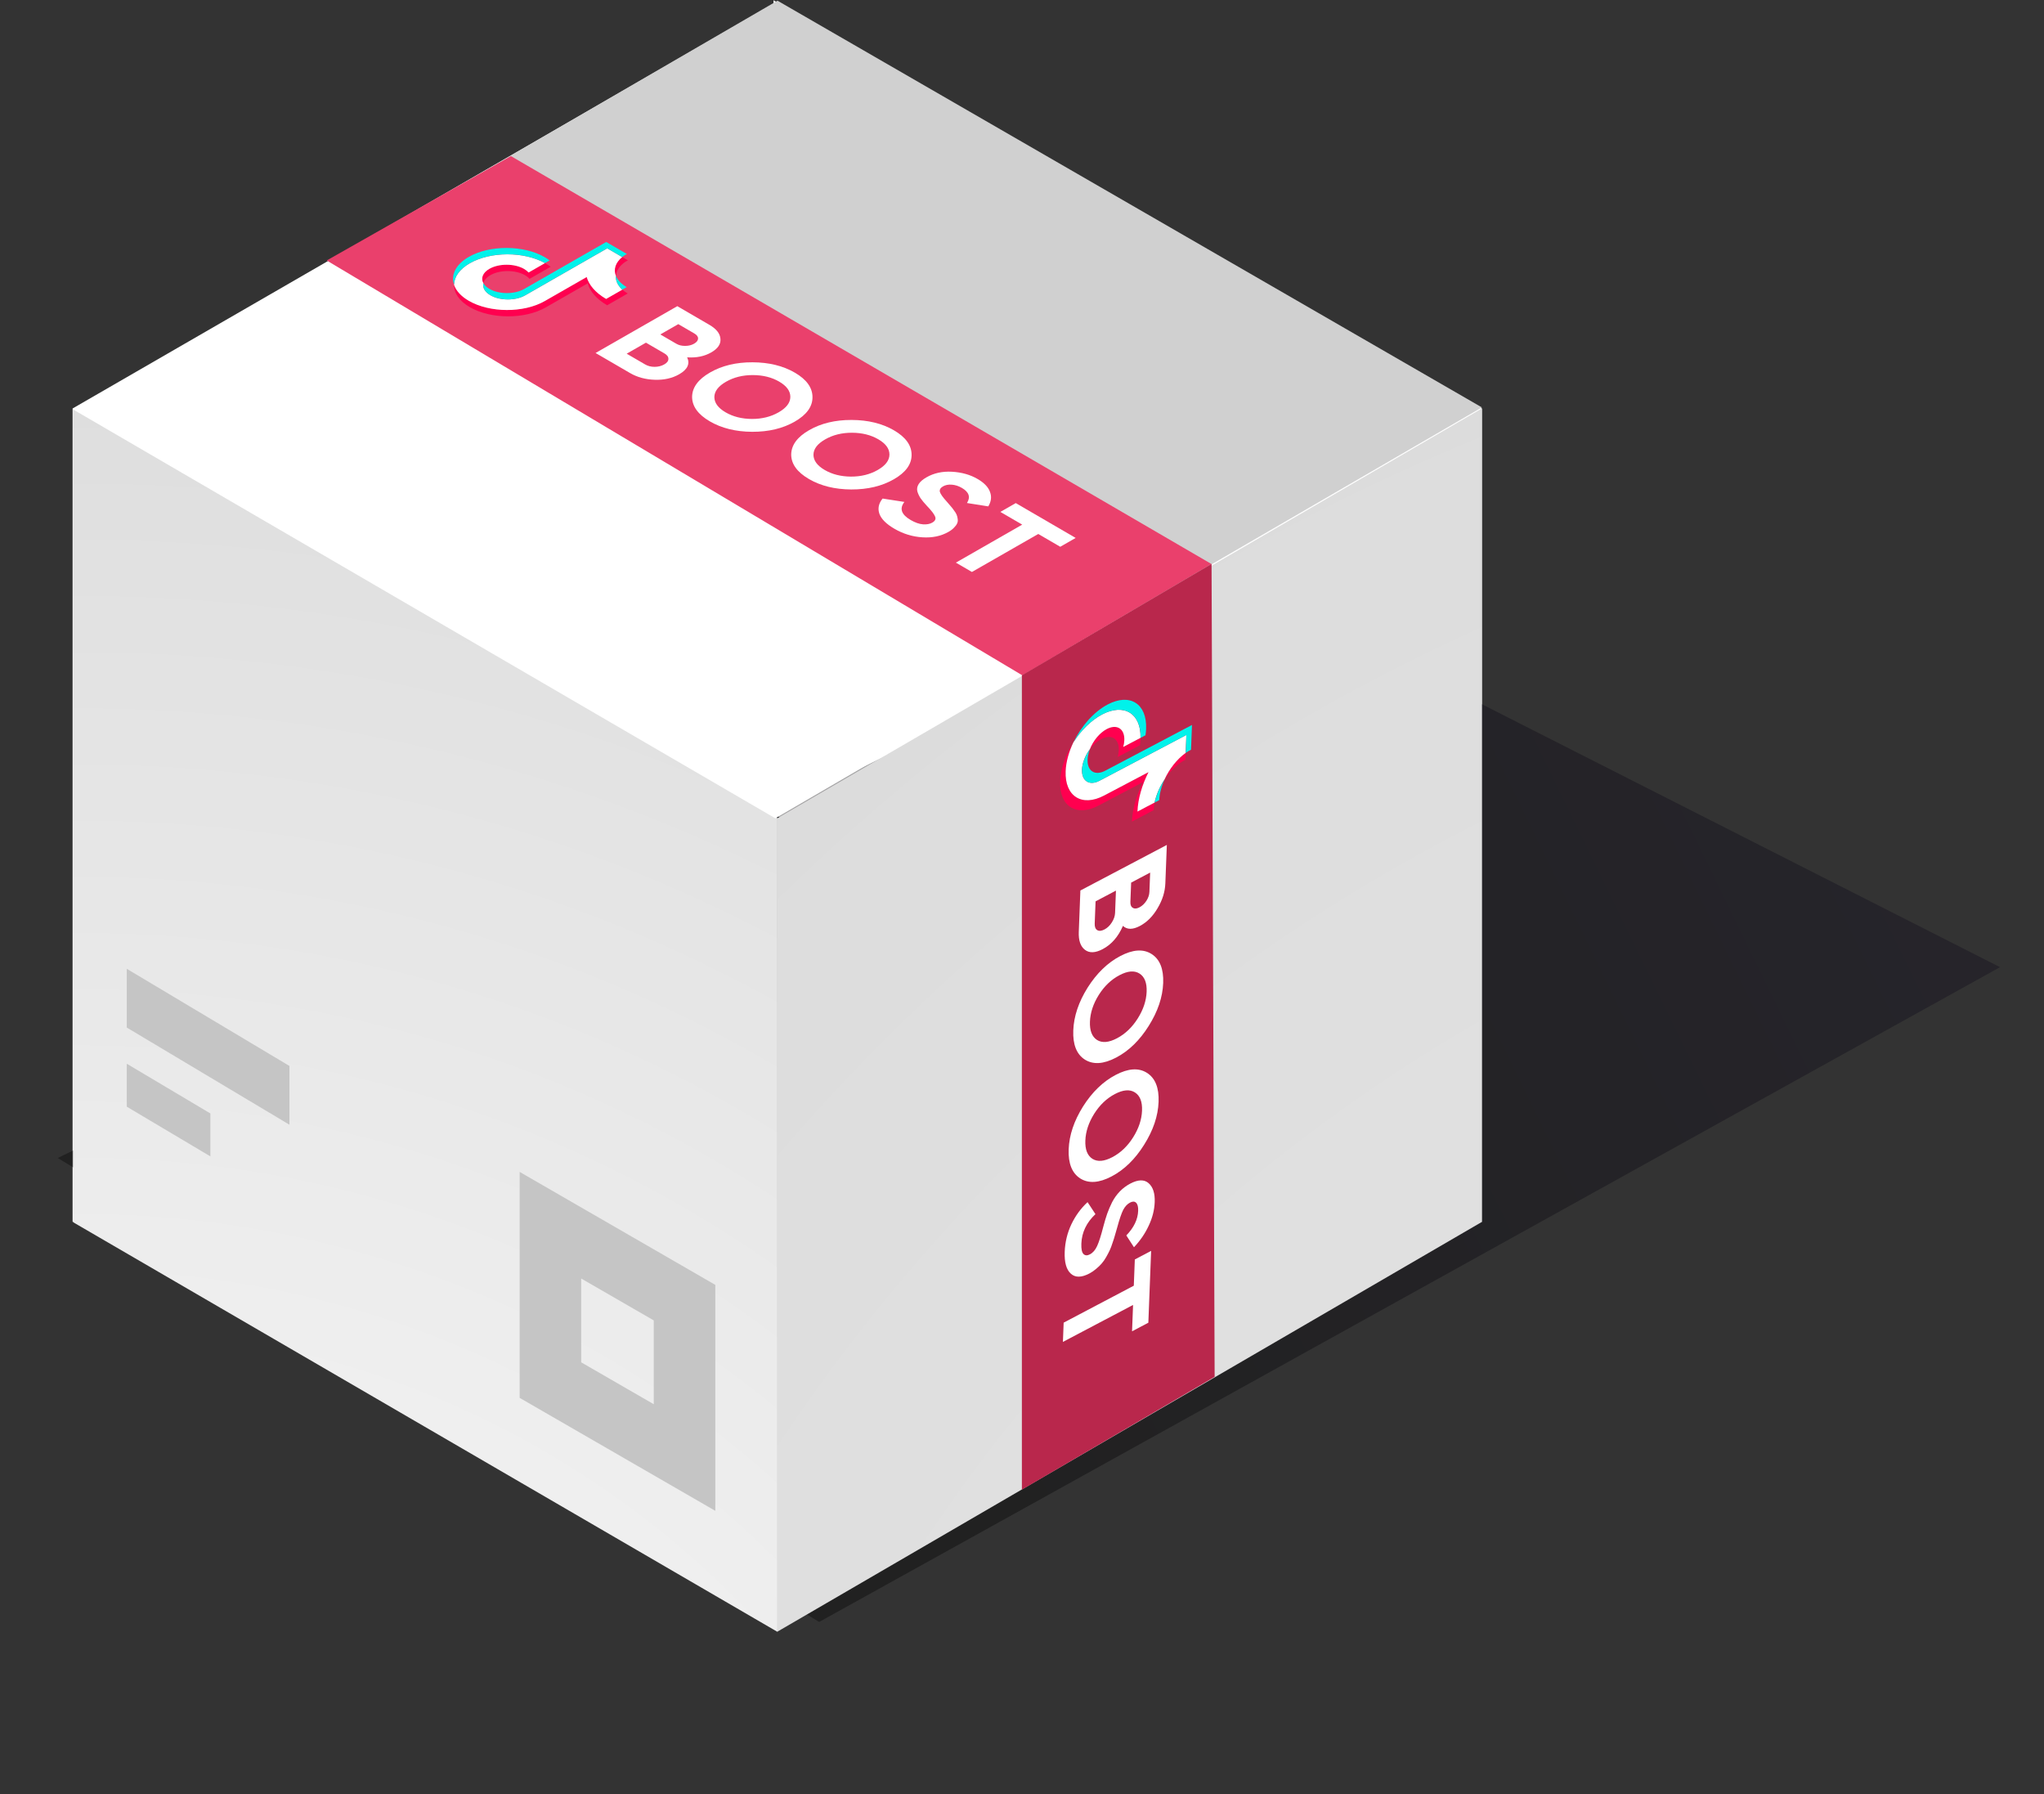
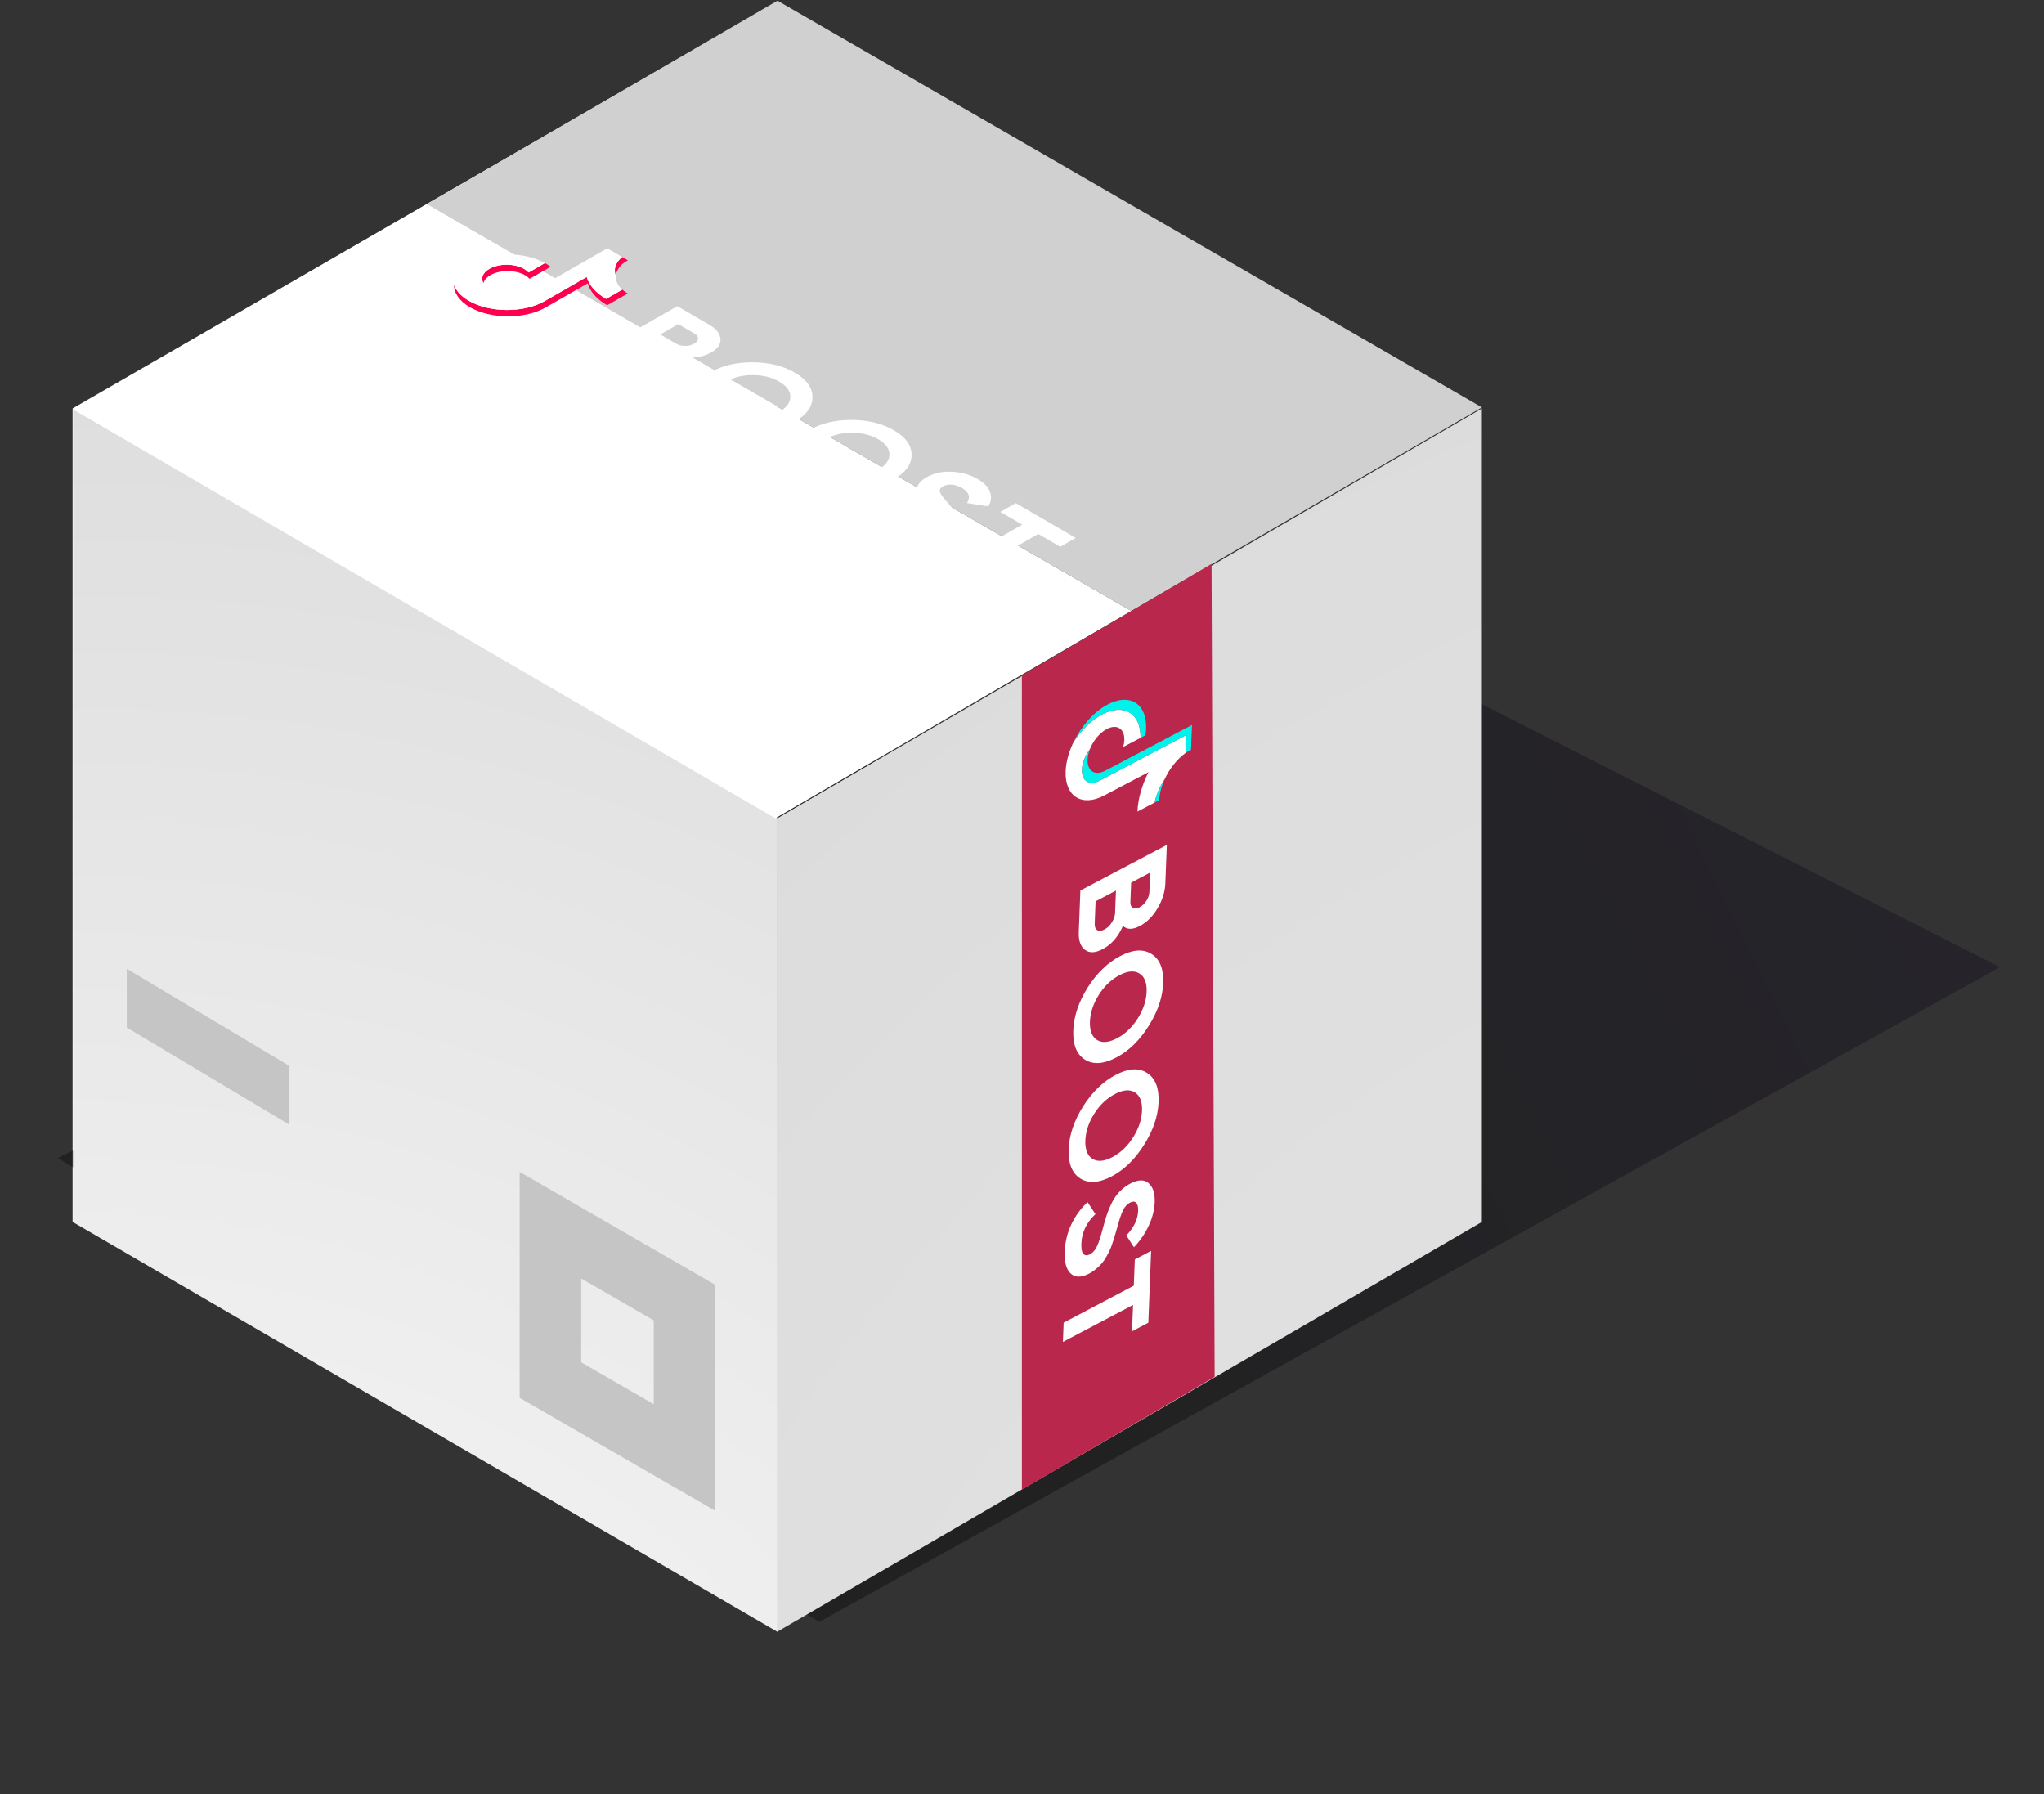
<svg xmlns="http://www.w3.org/2000/svg" width="466" height="409" viewBox="0 0 466 409" fill="none">
  <rect x="0" y="0" width="466" height="409" fill="#333333" stroke="none" />
-   <path d="M176.352 0.051L337.852 93.125V278.557L176.352 185.483L176.352 0.051Z" fill="white" />
  <path d="M16.551 93.116L177.14 0.4L177.14 185.832L16.551 278.548L16.551 93.116Z" fill="white" />
  <path d="M257.913 139.283L97.324 46.567L177.259 0.156L337.847 92.872L257.913 139.283Z" fill="#D0D0D0" />
  <path opacity="0.36" d="M13.17 263.973L283.255 132.846L455.972 220.475L186.757 369.739L13.17 263.973Z" fill="url(#paint0_linear_1024_17107)" />
  <path d="M16.668 93.184L177.257 186.503V372.004L16.668 278.616L16.668 93.184Z" fill="url(#paint1_radial_1024_17107)" />
  <path fill-rule="evenodd" clip-rule="evenodd" d="M163.081 292.903L118.473 267.148L118.473 318.657L163.081 344.412L163.081 292.903ZM149.051 301.003L132.503 291.449L132.503 310.557L149.051 320.111L149.051 301.003Z" fill="#C5C5C5" />
  <path d="M28.906 220.85L65.993 242.998V256.391L28.906 234.242V220.85Z" fill="#C5C5C5" />
-   <path d="M28.906 242.492L47.965 253.824V263.611L28.906 252.279V242.492Z" fill="#C5C5C5" />
  <path d="M177.254 186.509L337.843 93.121V278.553L177.254 371.942L177.254 186.509Z" fill="url(#paint2_radial_1024_17107)" />
  <path d="M176.766 186.545L16.664 93.335L97.319 46.562L257.908 139.279L176.766 186.545Z" fill="white" />
-   <path d="M233.073 153.949L74.484 59.379L116.476 35.582L276.182 128.567L233.073 153.949Z" fill="#EA406C" />
  <path d="M133.987 64.596C134.509 66.42 135.987 68.175 138.421 69.59L143.109 66.904C142.649 66.636 142.238 66.341 141.883 66.025L138.192 68.139C135.759 66.724 134.281 64.969 133.758 63.145L124.19 68.627C119.403 71.369 111.648 71.337 106.869 68.557C105.086 67.52 103.968 66.246 103.517 64.915C103.479 66.751 104.673 68.597 107.097 70.008C111.877 72.788 119.632 72.82 124.419 70.078L133.987 64.597L133.987 64.596ZM140.408 62.87C140.496 61.734 141.208 60.614 142.543 59.695L143.146 59.349L141.848 58.594C140.308 59.854 139.827 61.416 140.408 62.87ZM110.213 64.569C110.378 63.868 110.937 63.22 111.806 62.724C113.995 61.47 117.542 61.484 119.729 62.756C120.136 62.993 120.479 63.265 120.744 63.561L125.537 60.815C125.146 60.516 124.714 60.234 124.247 59.973L120.516 62.111C120.251 61.814 119.908 61.542 119.5 61.305C117.314 60.033 113.767 60.019 111.577 61.273C110.029 62.16 109.574 63.443 110.213 64.569Z" fill="#FF004F" />
  <path d="M133.756 63.152C134.279 64.977 135.757 66.731 138.19 68.146L141.881 66.032C140.812 65.076 140.321 63.969 140.405 62.877C139.825 61.423 140.306 59.861 141.846 58.601L138.435 56.617L119.707 67.345C117.516 68.591 113.979 68.575 111.797 67.305C110.512 66.558 109.983 65.541 110.211 64.576C109.572 63.45 110.026 62.167 111.574 61.281C113.764 60.026 117.311 60.04 119.497 61.312C119.916 61.556 120.255 61.828 120.513 62.118L124.244 59.98C119.452 57.304 111.833 57.309 107.108 60.016C104.749 61.367 103.551 63.139 103.515 64.922C103.966 66.253 105.083 67.527 106.867 68.564C111.646 71.345 119.401 71.376 124.187 68.634L133.756 63.153L133.756 63.152Z" fill="white" />
-   <path d="M141.883 66.024L142.881 65.452C141.654 64.741 140.797 63.846 140.408 62.869C140.319 63.982 140.835 65.085 141.883 66.024ZM141.848 58.593C141.995 58.473 142.151 58.356 142.314 58.243L142.918 57.897L138.208 55.158L119.48 65.886C117.29 67.132 113.753 67.116 111.571 65.846C110.93 65.474 110.478 65.035 110.213 64.568C109.985 65.533 110.514 66.549 111.8 67.297C113.981 68.567 117.518 68.583 119.709 67.337L138.437 56.609L141.848 58.593ZM124.247 59.972L125.309 59.364C124.969 59.104 124.6 58.858 124.202 58.627C119.423 55.846 111.668 55.815 106.881 58.557C103.881 60.276 102.759 62.676 103.517 64.914C103.553 63.131 104.752 61.359 107.11 60.008C111.836 57.301 119.454 57.296 124.247 59.972Z" fill="#00F2EA" />
  <path d="M156.662 81.459C157.348 82.944 156.742 84.23 154.843 85.318C153.263 86.223 151.411 86.641 149.285 86.573C147.16 86.504 145.284 85.997 143.658 85.05L135.782 80.469L154.416 69.794L161.735 74.052C163.327 74.977 164.164 76.038 164.249 77.235C164.369 78.432 163.666 79.468 162.14 80.342C160.596 81.226 158.77 81.599 156.662 81.459ZM158.301 76.019L154.642 73.89L150.542 76.238L154.202 78.367C154.767 78.696 155.431 78.857 156.193 78.85C156.972 78.852 157.655 78.686 158.24 78.35C158.826 78.015 159.129 77.627 159.148 77.187C159.167 76.748 158.885 76.358 158.301 76.019ZM147.092 83.083C147.711 83.443 148.427 83.625 149.242 83.627C150.075 83.62 150.81 83.433 151.449 83.067C152.07 82.711 152.382 82.298 152.383 81.828C152.403 81.347 152.103 80.927 151.484 80.567L147.268 78.114L142.875 80.63L147.092 83.083Z" fill="white" />
  <path d="M171.471 98.434C167.733 98.411 164.521 97.618 161.834 96.055C159.147 94.492 157.798 92.631 157.787 90.474C157.812 88.316 159.182 86.459 161.898 84.904C164.613 83.348 167.831 82.577 171.55 82.589C175.306 82.602 178.527 83.39 181.214 84.953C183.901 86.516 185.241 88.382 185.234 90.55C185.244 92.708 183.892 94.564 181.177 96.12C178.461 97.675 175.226 98.447 171.471 98.434ZM162.862 90.537C162.875 91.856 163.731 93.009 165.428 93.996C167.125 94.984 169.116 95.486 171.401 95.504C173.704 95.512 175.742 95.007 177.517 93.991C179.292 92.974 180.181 91.801 180.186 90.472C180.19 89.142 179.344 87.984 177.647 86.997C175.95 86.009 173.95 85.512 171.647 85.504C169.344 85.496 167.305 86.001 165.531 87.017C163.756 88.034 162.866 89.207 162.862 90.537Z" fill="white" />
  <path d="M194.064 111.578C190.327 111.556 187.115 110.763 184.427 109.199C181.74 107.636 180.391 105.775 180.381 103.618C180.406 101.46 181.776 99.603 184.491 98.048C187.207 96.493 190.424 95.721 194.144 95.733C197.899 95.746 201.12 96.534 203.808 98.097C206.495 99.66 207.835 101.526 207.828 103.694C207.838 105.852 206.486 107.708 203.77 109.264C201.055 110.819 197.82 111.591 194.064 111.578ZM185.456 103.681C185.469 105 186.324 106.153 188.021 107.14C189.719 108.128 191.71 108.63 193.995 108.648C196.297 108.656 198.336 108.151 200.111 107.135C201.885 106.118 202.775 104.945 202.78 103.616C202.784 102.286 201.938 101.128 200.24 100.141C198.543 99.153 196.543 98.656 194.241 98.648C191.938 98.64 189.899 99.145 188.124 100.162C186.35 101.178 185.46 102.351 185.456 103.681Z" fill="white" />
  <path d="M203.908 120.532C202.069 119.463 200.931 118.329 200.492 117.131C200.071 115.923 200.314 114.763 201.221 113.651L206.187 114.42C205.013 115.929 205.487 117.301 207.608 118.535C208.633 119.132 209.571 119.462 210.421 119.526C211.271 119.591 211.98 119.46 212.548 119.135C213.205 118.758 213.419 118.299 213.19 117.756C212.98 117.203 212.336 116.368 211.259 115.25C210.677 114.624 210.218 114.07 209.883 113.588C209.566 113.117 209.319 112.595 209.144 112.021C209.004 111.448 209.104 110.891 209.442 110.35C209.78 109.81 210.376 109.295 211.227 108.807C212.913 107.841 214.846 107.418 217.024 107.538C219.238 107.658 221.184 108.206 222.864 109.183C224.367 110.058 225.311 111.037 225.697 112.123C226.119 113.208 225.991 114.312 225.314 115.435L220.454 114.667C221.309 113.32 220.923 112.173 219.297 111.227C218.536 110.785 217.758 110.537 216.961 110.483C216.2 110.429 215.544 110.56 214.994 110.875C214.408 111.211 214.167 111.624 214.272 112.115C214.412 112.606 214.959 113.375 215.912 114.421C216.3 114.852 216.582 115.18 216.759 115.406C216.97 115.632 217.217 115.949 217.499 116.359C217.817 116.77 218.019 117.103 218.107 117.359C218.213 117.625 218.291 117.947 218.343 118.326C218.395 118.704 218.349 119.036 218.207 119.322C218.082 119.618 217.851 119.935 217.513 120.271C217.211 120.607 216.793 120.928 216.261 121.233C214.539 122.219 212.545 122.637 210.278 122.486C208.029 122.346 205.906 121.694 203.908 120.532Z" fill="white" />
  <path d="M245.234 122.628L241.72 124.641L236.708 121.725L221.587 130.387L217.928 128.258L233.048 119.596L228.063 116.696L231.577 114.683L245.234 122.628Z" fill="white" />
  <path d="M232.973 153.942L276.216 128.547L276.919 313.864L232.973 339.588V153.942Z" fill="#B9274C" />
-   <path d="M260.58 178.301C259.103 181.24 258.179 184.374 258.066 187.292L263.025 184.678C263.047 184.126 263.119 183.548 263.241 182.955L259.337 185.012C259.45 182.094 260.374 178.961 261.851 176.022L251.731 181.355C246.668 184.023 242.744 181.539 242.966 175.807C243.049 173.669 243.697 171.38 244.74 169.212C242.965 171.994 241.807 175.179 241.695 178.086C241.473 183.818 245.397 186.303 250.46 183.635L260.58 178.301L260.58 178.301ZM265.505 177.692C266.636 175.992 268.07 174.511 269.63 173.532L270.268 173.196L270.329 171.639C268.339 173.071 266.6 175.297 265.505 177.692ZM248.485 170.79C249.238 169.776 250.143 168.966 251.061 168.484C253.376 167.264 255.171 168.4 255.07 171.022C255.051 171.511 254.966 172.031 254.818 172.566L259.888 169.894C259.975 169.315 260.024 168.751 260.035 168.207L256.089 170.287C256.237 169.752 256.322 169.231 256.341 168.743C256.442 166.121 254.647 164.985 252.331 166.205C250.694 167.068 249.235 168.877 248.485 170.79Z" fill="#FF004F" />
  <path d="M261.839 176.017C260.361 178.956 259.437 182.089 259.324 185.007L263.228 182.95C263.597 181.16 264.405 179.322 265.492 177.687C266.587 175.292 268.326 173.066 270.316 171.634L270.474 167.543L250.666 177.982C248.357 179.189 246.569 178.053 246.671 175.436C246.73 173.895 247.432 172.183 248.472 170.785C249.222 168.872 250.681 167.063 252.318 166.2C254.634 164.98 256.429 166.115 256.328 168.738C256.308 169.24 256.22 169.761 256.076 170.282L260.022 168.202C260.137 162.625 256.248 160.238 251.251 162.872C248.756 164.187 246.45 166.506 244.727 169.208C243.684 171.375 243.036 173.664 242.953 175.802C242.731 181.534 246.655 184.018 251.718 181.35L261.839 176.017L261.839 176.017Z" fill="white" />
  <path d="M263.238 182.952L264.294 182.396C264.349 180.928 264.768 179.297 265.503 177.689C264.394 179.354 263.602 181.194 263.238 182.952ZM270.326 171.636C270.516 171.499 270.707 171.37 270.899 171.25L271.537 170.913L271.755 165.266L251.947 175.704C249.638 176.912 247.851 175.776 247.952 173.159C247.982 172.391 248.171 171.58 248.482 170.787C247.443 172.185 246.741 173.896 246.681 175.438C246.58 178.055 248.367 179.192 250.676 177.984L270.484 167.545L270.326 171.636ZM260.032 168.205L261.156 167.612C261.231 167.11 261.278 166.62 261.296 166.143C261.518 160.411 257.594 157.927 252.532 160.595C249.358 162.267 246.49 165.568 244.737 169.21C246.461 166.509 248.766 164.189 251.261 162.874C256.259 160.24 260.147 162.627 260.032 168.205Z" fill="#00F2EA" />
  <path d="M256.011 211.065C254.94 213.54 253.401 215.307 251.392 216.365C249.722 217.245 248.377 217.3 247.359 216.528C246.341 215.756 245.869 214.395 245.945 212.444L246.31 202.999L266.02 192.612L265.68 201.39C265.606 203.298 265.019 205.176 263.918 207.023C262.834 208.881 261.486 210.236 259.871 211.087C258.238 211.947 256.951 211.94 256.011 211.065ZM262.048 203.304L262.218 198.915L257.882 201.2L257.712 205.589C257.686 206.267 257.87 206.72 258.266 206.948C258.661 207.197 259.168 207.158 259.788 206.831C260.407 206.505 260.932 206.01 261.362 205.348C261.792 204.685 262.021 204.003 262.048 203.304ZM249.577 210.53C249.548 211.272 249.74 211.773 250.153 212.033C250.585 212.283 251.139 212.231 251.814 211.874C252.471 211.528 253.025 210.998 253.476 210.282C253.945 209.557 254.194 208.824 254.223 208.082L254.419 203.025L249.773 205.473L249.577 210.53Z" fill="white" />
  <path d="M247.329 241.544C245.445 240.335 244.565 238.12 244.69 234.897C244.815 231.674 245.906 228.42 247.964 225.134C250.04 221.859 252.514 219.465 255.386 217.952C258.258 216.438 260.636 216.275 262.521 217.463C264.423 218.662 265.312 220.872 265.188 224.095C265.063 227.318 263.962 230.577 261.886 233.873C259.828 237.159 257.363 239.559 254.491 241.072C251.619 242.586 249.232 242.743 247.329 241.544ZM250.491 226.824C249.236 228.835 248.57 230.858 248.491 232.894C248.412 234.929 248.947 236.319 250.095 237.065C251.262 237.8 252.784 237.673 254.661 236.683C256.538 235.694 258.113 234.189 259.387 232.168C260.66 230.147 261.336 228.119 261.415 226.083C261.494 224.048 260.95 222.663 259.783 221.927C258.616 221.192 257.094 221.319 255.217 222.309C253.34 223.298 251.765 224.803 250.491 226.824Z" fill="white" />
  <path d="M246.28 268.64C244.396 267.431 243.517 265.216 243.641 261.993C243.766 258.77 244.857 255.516 246.915 252.23C248.991 248.955 251.465 246.561 254.337 245.047C257.209 243.534 259.587 243.371 261.472 244.559C263.375 245.757 264.264 247.968 264.139 251.191C264.015 254.414 262.914 257.673 260.837 260.969C258.779 264.255 256.314 266.655 253.442 268.168C250.57 269.682 248.183 269.839 246.28 268.64ZM249.443 253.92C248.188 255.931 247.521 257.954 247.443 259.99C247.364 262.025 247.898 263.415 249.046 264.16C250.213 264.896 251.735 264.769 253.612 263.779C255.489 262.79 257.065 261.285 258.338 259.264C259.611 257.243 260.288 255.215 260.366 253.179C260.445 251.144 259.901 249.759 258.734 249.023C257.568 248.288 256.046 248.415 254.168 249.404C252.291 250.394 250.716 251.899 249.443 253.92Z" fill="white" />
  <path d="M242.737 285.355C242.823 283.15 243.326 281.068 244.248 279.107C245.188 277.137 246.421 275.449 247.947 274.043L249.744 276.772C247.702 278.699 246.632 280.935 246.534 283.48C246.486 284.709 246.648 285.506 247.02 285.871C247.392 286.236 247.879 286.26 248.479 285.943C249.174 285.577 249.722 284.946 250.125 284.048C250.546 283.141 251.017 281.667 251.537 279.628C251.838 278.493 252.134 277.506 252.424 276.668C252.713 275.851 253.087 274.979 253.546 274.052C254.022 273.136 254.606 272.32 255.295 271.603C255.985 270.887 256.78 270.291 257.681 269.816C259.465 268.876 260.854 268.84 261.851 269.706C262.865 270.584 263.333 272.03 263.255 274.045C263.185 275.847 262.73 277.634 261.889 279.406C261.066 281.19 259.945 282.83 258.527 284.325L256.783 281.63C258.507 279.849 259.407 277.983 259.482 276.033C259.517 275.121 259.357 274.499 259.003 274.167C258.666 273.846 258.206 273.839 257.624 274.146C257.005 274.472 256.487 275.025 256.071 275.806C255.672 276.597 255.216 277.938 254.701 279.83C254.487 280.607 254.317 281.195 254.192 281.594C254.084 282.003 253.906 282.565 253.658 283.277C253.427 284.001 253.212 284.571 253.012 284.988C252.811 285.426 252.543 285.941 252.208 286.533C251.872 287.126 251.531 287.617 251.185 288.007C250.838 288.418 250.418 288.827 249.924 289.232C249.448 289.649 248.929 290.006 248.366 290.303C246.545 291.262 245.129 291.271 244.117 290.33C243.105 289.409 242.645 287.751 242.737 285.355Z" fill="white" />
  <path d="M261.805 301.527L258.089 303.486L258.321 297.475L242.328 305.903L242.498 301.514L258.491 293.086L258.722 287.107L262.439 285.149L261.805 301.527Z" fill="white" />
  <defs>
    <linearGradient id="paint0_linear_1024_17107" x1="629.164" y1="197.685" x2="245.311" y2="384.884" gradientUnits="userSpaceOnUse">
      <stop stop-color="#160E2B" />
      <stop offset="1" />
    </linearGradient>
    <radialGradient id="paint1_radial_1024_17107" cx="0" cy="0" r="1" gradientUnits="userSpaceOnUse" gradientTransform="translate(19.314 511.978) scale(668.477 674.698)">
      <stop stop-color="white" />
      <stop offset="1" stop-color="#CACACA" />
    </radialGradient>
    <radialGradient id="paint2_radial_1024_17107" cx="0" cy="0" r="1" gradientUnits="userSpaceOnUse" gradientTransform="translate(532.983 559.852) scale(736.138 714.875)">
      <stop stop-color="#E9E9E9" />
      <stop offset="1" stop-color="#D7D7D7" />
    </radialGradient>
  </defs>
</svg>